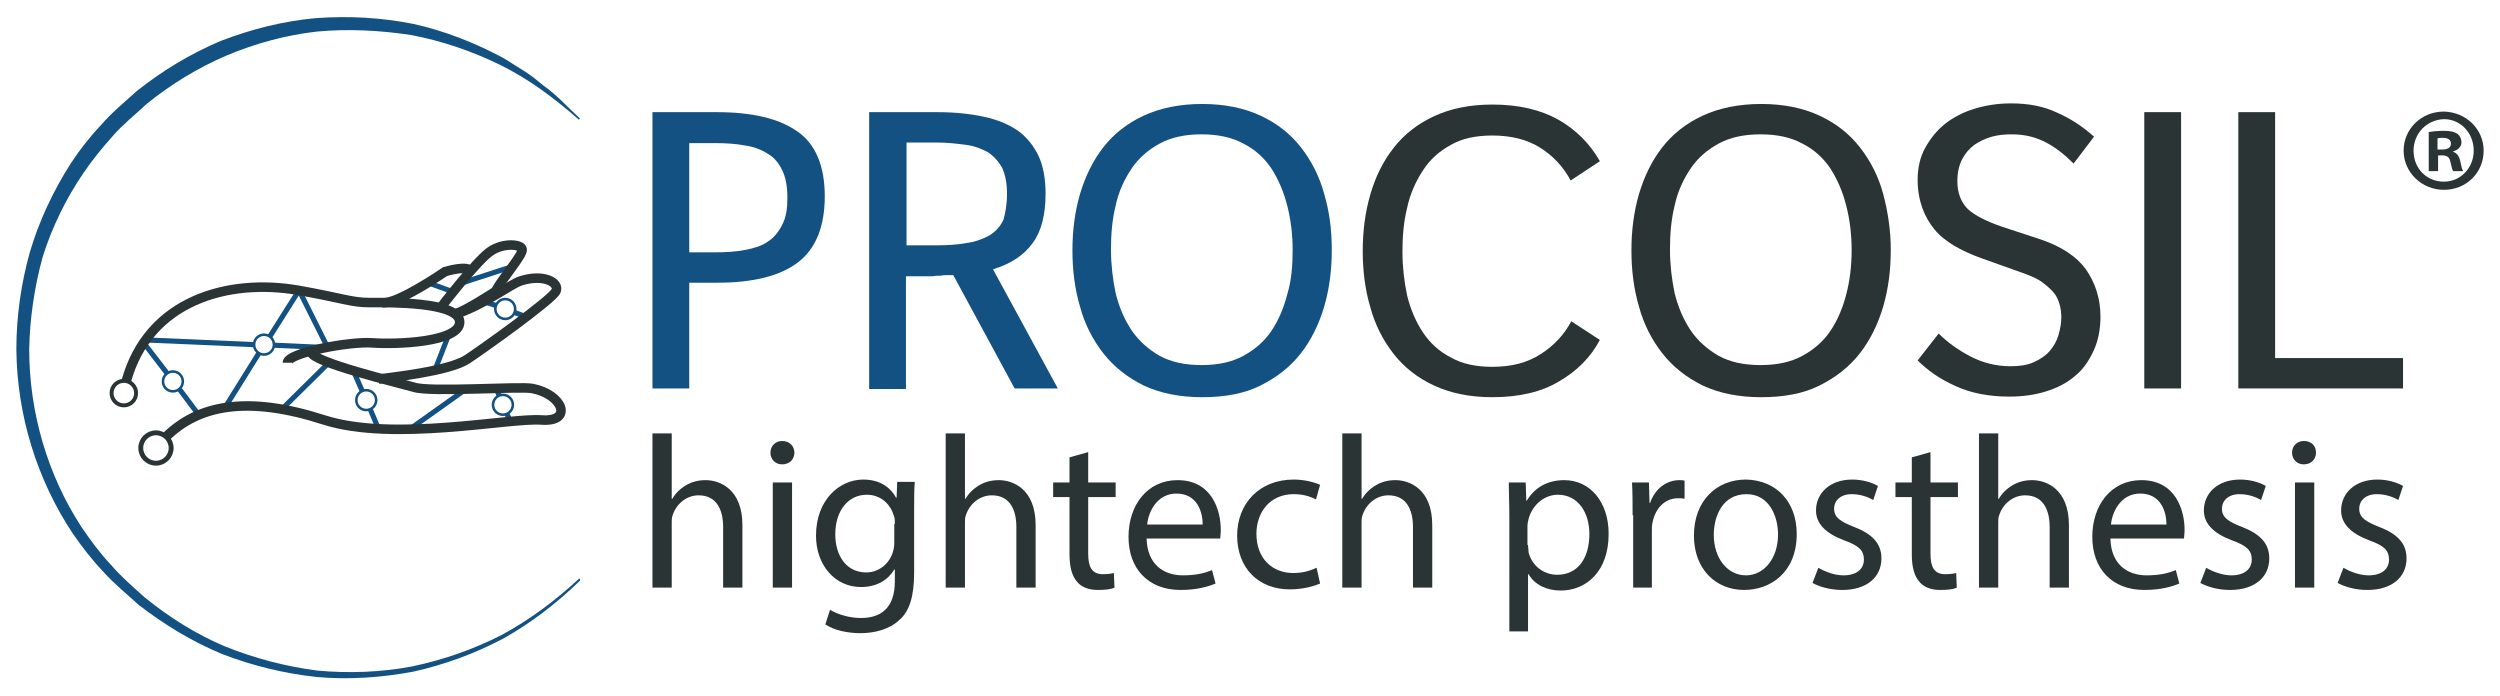
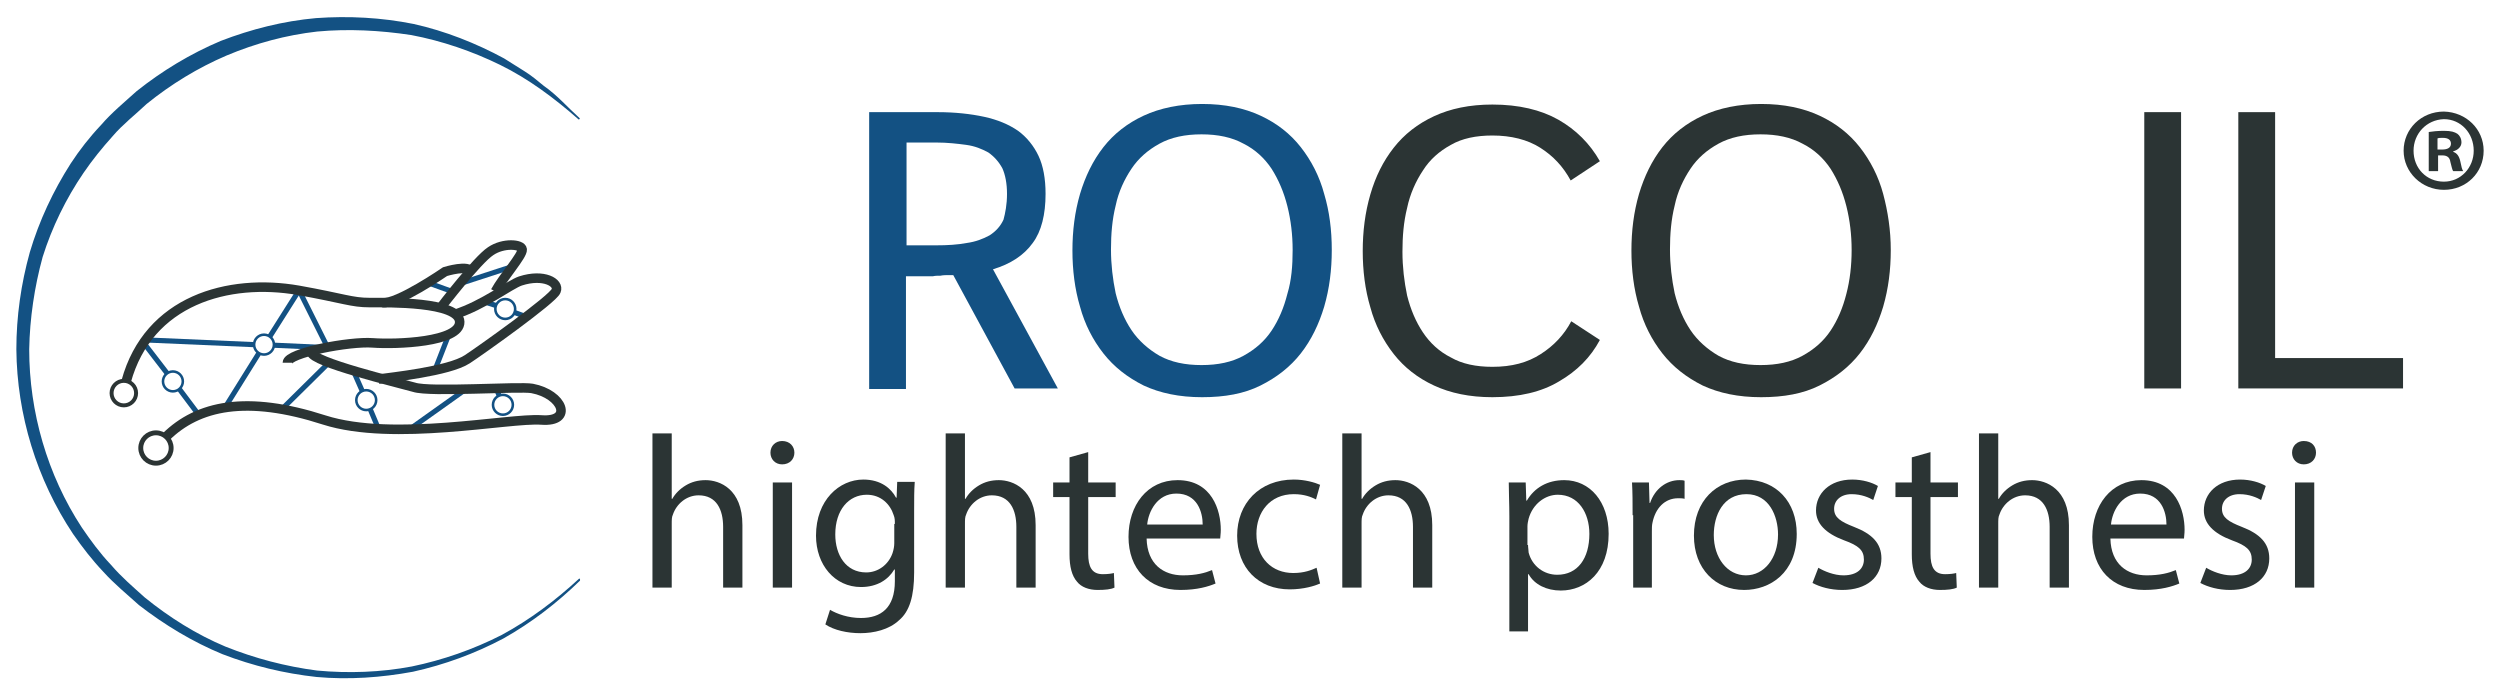
<svg xmlns="http://www.w3.org/2000/svg" version="1.1" id="Livello_1" x="0px" y="0px" viewBox="0 0 428 119.1" style="enable-background:new 0 0 428 119.1;" xml:space="preserve">
  <style type="text/css">
	.st0{fill:#135183;}
	.st1{fill:none;stroke:#135183;stroke-width:0.882;stroke-miterlimit:10;}
	.st2{fill:none;stroke:#135183;stroke-width:0.441;stroke-miterlimit:10;}
	.st3{fill:none;stroke:#2B3434;stroke-width:1.633;stroke-miterlimit:10;}
	.st4{fill:none;stroke:#2B3434;stroke-width:0.679;stroke-miterlimit:10;}
	.st5{fill:none;stroke:#2B3434;stroke-width:0.837;stroke-miterlimit:10;}
	.st6{fill:#2B3434;}
</style>
  <g>
    <g>
      <g>
        <path class="st0" d="M99.3,99.4c-3.9,3.8-8.3,7.2-13.1,9.9c-4.9,2.6-10.1,4.5-15.5,5.7c-5.4,1-11,1.4-16.5,0.9     c-5.5-0.6-10.9-1.9-16.1-3.9c-5.1-2.1-9.9-5-14.3-8.4c-2.1-1.9-4.2-3.6-6.1-5.7c-1.9-2-3.6-4.2-5.2-6.5C6.3,82.1,2.9,71,2.8,59.8     c0-5.6,0.8-11.2,2.3-16.6c1.6-5.4,4-10.5,7-15.2c1.5-2.3,3.3-4.6,5.2-6.6c1.8-2.1,4-3.9,6.1-5.8c4.4-3.5,9.2-6.4,14.4-8.6     c5.2-2,10.7-3.4,16.3-3.9c5.6-0.4,11.2-0.1,16.7,1c5.4,1.2,10.7,3.3,15.5,5.9l3.5,2.2l0.9,0.6l0.8,0.6l1.6,1.3     c2.3,1.6,4.1,3.7,6.1,5.5c0.1,0.1,0.1,0.1,0,0.2c-0.1,0.1-0.1,0.1-0.2,0l0,0c-4.1-3.6-8.5-6.9-13.4-9.3C80.9,8.8,75.7,7,70.4,6     c-5.3-0.8-10.7-1.1-16.1-0.6c-5.3,0.6-10.5,2-15.5,4.1c-4.9,2.1-9.5,4.9-13.7,8.3c-1.9,1.8-4.1,3.5-5.8,5.5c-1.8,2-3.5,4.1-5,6.3     c-3,4.4-5.4,9.3-7,14.4C5.9,49.1,5.1,54.5,5,59.8c0,10.7,3.1,21.5,9,30.5c1.5,2.2,3.1,4.4,5,6.4c1.8,2.1,3.8,3.8,5.8,5.6     c4.2,3.4,8.8,6.3,13.8,8.4c5,2,10.3,3.4,15.7,4.1c5.4,0.5,10.9,0.3,16.2-0.7c5.3-1.1,10.5-2.9,15.4-5.4c4.8-2.6,9.2-5.9,13.2-9.6     l0,0c0.1-0.1,0.1,0,0.2,0C99.3,99.2,99.3,99.3,99.3,99.4z" />
      </g>
      <g>
        <g>
          <line class="st1" x1="85.5" y1="67.8" x2="84.8" y2="66.2" />
-           <line class="st1" x1="87.4" y1="72.2" x2="86.8" y2="70.9" />
          <circle class="st2" cx="86.1" cy="69.3" r="1.7" />
        </g>
        <line class="st1" x1="79.8" y1="66.6" x2="70.1" y2="73.5" />
        <line class="st1" x1="55.8" y1="58.9" x2="51.2" y2="49.7" />
        <line class="st1" x1="56.3" y1="62.1" x2="48.1" y2="70.2" />
        <line class="st1" x1="74.4" y1="63.5" x2="76.9" y2="57.1" />
        <line class="st1" x1="87.8" y1="45.6" x2="78.9" y2="48.5" />
        <line class="st1" x1="77.4" y1="49.9" x2="73.8" y2="48.6" />
        <g>
          <line class="st1" x1="46.2" y1="57.6" x2="51.2" y2="49.7" />
          <line class="st1" x1="38.5" y1="69.8" x2="44.3" y2="60.5" />
          <line class="st1" x1="43.4" y1="59" x2="25" y2="58.2" />
          <line class="st1" x1="55.6" y1="59.5" x2="46.9" y2="59.1" />
          <circle class="st2" cx="45.2" cy="59" r="1.7" />
        </g>
        <g>
          <line class="st1" x1="30.7" y1="66.6" x2="33.7" y2="70.6" />
          <line class="st1" x1="24.6" y1="58.7" x2="28.6" y2="63.9" />
          <circle class="st2" cx="29.6" cy="65.3" r="1.7" />
        </g>
        <g>
          <line class="st1" x1="84.9" y1="52.3" x2="83" y2="51.7" />
          <line class="st1" x1="90" y1="54.2" x2="88.1" y2="53.5" />
          <circle class="st2" cx="86.5" cy="52.9" r="1.7" />
        </g>
        <g>
          <line class="st1" x1="62" y1="66.9" x2="60.5" y2="63.5" />
          <line class="st1" x1="65" y1="73.9" x2="63.4" y2="70.1" />
          <circle class="st2" cx="62.7" cy="68.5" r="1.7" />
        </g>
        <g>
          <path class="st3" d="M65.5,51.8c2.4,0.4,10.7-5.3,10.7-5.3s4.2-1.3,4.5,0.1" />
-           <path class="st3" d="M75.5,52.6c0,0,6.2-8.1,8.5-9.6c2.2-1.5,5.3-1.2,5.4-0.3c0.1,1-3.3,4.8-4.6,7.2c0,0-5.5,3.6-6.9,3.8" />
+           <path class="st3" d="M75.5,52.6c0,0,6.2-8.1,8.5-9.6c2.2-1.5,5.3-1.2,5.4-0.3c0.1,1-3.3,4.8-4.6,7.2" />
          <path class="st3" d="M77.9,53.8c4.8-1.5,9.4-5.1,11.2-5.7c4-1.3,6.7,0.3,6.1,1.7c-0.5,1.4-13.2,10.4-15.2,11.7      c-3.2,2.1-13.2,3.1-15.2,3.4" />
          <path class="st3" d="M49.2,62.1c0-1.7,10.7-3.7,14.6-3.4c4,0.3,15-0.1,14.9-3.6c-0.1-3.5-12.3-3.3-15.4-3.3      c-3.1,0-4.4-0.7-12.2-2.1c-12-2.1-25.7,1.7-29.5,15.6" />
          <path class="st3" d="M28.4,74.8c5.5-5.4,13.8-7.2,27.1-2.9c11.9,3.8,31.6-0.4,37.2,0c5.5,0.4,3.7-4.4-1.6-5.4      c-2.2-0.4-17.5,0.7-20.2-0.2c-2.8-0.8-17.5-4.3-17.6-6" />
        </g>
        <circle class="st4" cx="21.2" cy="67.3" r="2.1" />
        <circle class="st5" cx="26.7" cy="76.7" r="2.6" />
      </g>
    </g>
    <g>
      <g>
        <path class="st6" d="M111.7,74.2h3.3v11.2h0.1c0.5-0.9,1.3-1.7,2.3-2.3c1-0.6,2.1-0.9,3.4-0.9c2.4,0,6.3,1.5,6.3,7.7v10.7h-3.3     V90.2c0-2.9-1.1-5.4-4.2-5.4c-2.1,0-3.8,1.5-4.4,3.3c-0.2,0.4-0.2,0.9-0.2,1.6v10.9h-3.3V74.2z" />
        <path class="st6" d="M136,77.5c0,1.1-0.8,2-2.1,2c-1.2,0-2-0.9-2-2c0-1.2,0.9-2,2-2C135.2,75.5,136,76.4,136,77.5z M132.3,100.6     v-18h3.3v18H132.3z" />
        <path class="st6" d="M156.6,82.6c-0.1,1.3-0.1,2.8-0.1,5V98c0,4.1-0.8,6.7-2.6,8.2c-1.7,1.6-4.3,2.2-6.6,2.2     c-2.2,0-4.5-0.5-6-1.5l0.8-2.5c1.2,0.7,3.1,1.4,5.3,1.4c3.4,0,5.8-1.7,5.8-6.3v-2h-0.1c-1,1.7-2.9,3-5.7,3     c-4.5,0-7.7-3.8-7.7-8.8c0-6.1,4-9.6,8.1-9.6c3.1,0,4.8,1.6,5.6,3.1h0.1l0.1-2.7H156.6z M153.2,89.7c0-0.6,0-1-0.2-1.5     c-0.6-1.9-2.2-3.5-4.6-3.5c-3.1,0-5.4,2.6-5.4,6.8c0,3.5,1.8,6.5,5.3,6.5c2,0,3.8-1.3,4.5-3.3c0.2-0.6,0.3-1.2,0.3-1.7V89.7z" />
        <path class="st6" d="M161.9,74.2h3.3v11.2h0.1c0.5-0.9,1.3-1.7,2.3-2.3c1-0.6,2.1-0.9,3.4-0.9c2.4,0,6.3,1.5,6.3,7.7v10.7h-3.3     V90.2c0-2.9-1.1-5.4-4.2-5.4c-2.1,0-3.8,1.5-4.4,3.3c-0.2,0.4-0.2,0.9-0.2,1.6v10.9h-3.3V74.2z" />
        <path class="st6" d="M186.3,77.4v5.2h4.7v2.5h-4.7v9.7c0,2.2,0.6,3.5,2.5,3.5c0.9,0,1.5-0.1,1.9-0.2l0.1,2.5     c-0.6,0.3-1.6,0.4-2.9,0.4c-1.5,0-2.8-0.5-3.5-1.4c-0.9-1-1.3-2.6-1.3-4.7v-9.8h-2.8v-2.5h2.8v-4.3L186.3,77.4z" />
        <path class="st6" d="M196.3,92.2c0.1,4.4,2.9,6.3,6.2,6.3c2.3,0,3.8-0.4,5-0.9l0.6,2.3c-1.2,0.5-3.1,1.1-6,1.1     c-5.5,0-8.9-3.6-8.9-9.1c0-5.4,3.2-9.7,8.4-9.7c5.9,0,7.4,5.2,7.4,8.5c0,0.7-0.1,1.2-0.1,1.5H196.3z M205.9,89.8     c0-2.1-0.9-5.3-4.5-5.3c-3.3,0-4.8,3.1-5,5.3H205.9z" />
        <path class="st6" d="M226,99.9c-0.9,0.4-2.8,1-5.2,1c-5.4,0-9-3.7-9-9.2c0-5.5,3.8-9.6,9.7-9.6c1.9,0,3.6,0.5,4.5,0.9l-0.7,2.5     c-0.8-0.4-2-0.9-3.8-0.9c-4.1,0-6.4,3.1-6.4,6.8c0,4.2,2.7,6.7,6.3,6.7c1.9,0,3.1-0.5,4-0.9L226,99.9z" />
        <path class="st6" d="M229.8,74.2h3.3v11.2h0.1c0.5-0.9,1.3-1.7,2.3-2.3c1-0.6,2.1-0.9,3.4-0.9c2.4,0,6.3,1.5,6.3,7.7v10.7h-3.3     V90.2c0-2.9-1.1-5.4-4.2-5.4c-2.1,0-3.8,1.5-4.4,3.3c-0.2,0.4-0.2,0.9-0.2,1.6v10.9h-3.3V74.2z" />
        <path class="st6" d="M258.4,88.5c0-2.3-0.1-4.2-0.1-5.9h2.9l0.1,3.1h0.1c1.3-2.2,3.5-3.5,6.4-3.5c4.4,0,7.6,3.7,7.6,9.2     c0,6.5-3.9,9.7-8.2,9.7c-2.4,0-4.5-1-5.5-2.8h-0.1v9.8h-3.2V88.5z M261.6,93.3c0,0.5,0.1,0.9,0.1,1.3c0.6,2.3,2.6,3.8,4.9,3.8     c3.5,0,5.5-2.8,5.5-7c0-3.6-1.9-6.7-5.4-6.7c-2.2,0-4.3,1.6-5,4.1c-0.1,0.4-0.2,0.9-0.2,1.3V93.3z" />
        <path class="st6" d="M279.5,88.2c0-2.1,0-3.9-0.1-5.6h2.9l0.1,3.5h0.1c0.8-2.4,2.8-3.9,5-3.9c0.4,0,0.6,0,0.9,0.1v3.1     c-0.3-0.1-0.7-0.1-1.1-0.1c-2.3,0-3.9,1.7-4.4,4.2c-0.1,0.4-0.1,1-0.1,1.5v9.6h-3.2V88.2z" />
        <path class="st6" d="M307.6,91.4c0,6.7-4.6,9.6-9,9.6c-4.9,0-8.6-3.6-8.6-9.3c0-6,3.9-9.6,8.9-9.6     C304.1,82.2,307.6,85.9,307.6,91.4z M293.4,91.6c0,3.9,2.3,6.9,5.5,6.9c3.1,0,5.5-2.9,5.5-7c0-3.1-1.5-6.9-5.4-6.9     C295,84.6,293.4,88.2,293.4,91.6z" />
        <path class="st6" d="M311.3,97.2c1,0.6,2.7,1.3,4.3,1.3c2.4,0,3.5-1.2,3.5-2.7c0-1.6-0.9-2.4-3.4-3.3c-3.2-1.2-4.8-2.9-4.8-5.1     c0-2.9,2.3-5.3,6.2-5.3c1.8,0,3.4,0.5,4.4,1.1l-0.8,2.4c-0.7-0.4-2-1-3.7-1c-1.9,0-3,1.1-3,2.5c0,1.5,1.1,2.2,3.4,3.1     c3.1,1.2,4.7,2.8,4.7,5.4c0,3.2-2.5,5.4-6.7,5.4c-2,0-3.8-0.5-5.1-1.2L311.3,97.2z" />
        <path class="st6" d="M330.5,77.4v5.2h4.7v2.5h-4.7v9.7c0,2.2,0.6,3.5,2.5,3.5c0.9,0,1.5-0.1,1.9-0.2l0.1,2.5     c-0.6,0.3-1.6,0.4-2.9,0.4c-1.5,0-2.8-0.5-3.5-1.4c-0.9-1-1.3-2.6-1.3-4.7v-9.8h-2.8v-2.5h2.8v-4.3L330.5,77.4z" />
        <path class="st6" d="M338.8,74.2h3.3v11.2h0.1c0.5-0.9,1.3-1.7,2.3-2.3c1-0.6,2.1-0.9,3.4-0.9c2.4,0,6.3,1.5,6.3,7.7v10.7h-3.3     V90.2c0-2.9-1.1-5.4-4.2-5.4c-2.1,0-3.8,1.5-4.4,3.3c-0.2,0.4-0.2,0.9-0.2,1.6v10.9h-3.3V74.2z" />
        <path class="st6" d="M361.3,92.2c0.1,4.4,2.9,6.3,6.2,6.3c2.3,0,3.8-0.4,5-0.9l0.6,2.3c-1.2,0.5-3.1,1.1-6,1.1     c-5.5,0-8.9-3.6-8.9-9.1c0-5.4,3.2-9.7,8.4-9.7c5.9,0,7.4,5.2,7.4,8.5c0,0.7-0.1,1.2-0.1,1.5H361.3z M370.9,89.8     c0-2.1-0.9-5.3-4.5-5.3c-3.3,0-4.8,3.1-5,5.3H370.9z" />
        <path class="st6" d="M377.7,97.2c1,0.6,2.7,1.3,4.3,1.3c2.4,0,3.5-1.2,3.5-2.7c0-1.6-0.9-2.4-3.4-3.3c-3.2-1.2-4.8-2.9-4.8-5.1     c0-2.9,2.3-5.3,6.2-5.3c1.8,0,3.4,0.5,4.4,1.1l-0.8,2.4c-0.7-0.4-2-1-3.7-1c-1.9,0-3,1.1-3,2.5c0,1.5,1.1,2.2,3.4,3.1     c3.1,1.2,4.7,2.8,4.7,5.4c0,3.2-2.5,5.4-6.7,5.4c-2,0-3.8-0.5-5.1-1.2L377.7,97.2z" />
        <path class="st6" d="M396.5,77.5c0,1.1-0.8,2-2.1,2c-1.2,0-2-0.9-2-2c0-1.2,0.9-2,2-2C395.8,75.5,396.5,76.4,396.5,77.5z      M392.9,100.6v-18h3.3v18H392.9z" />
-         <path class="st6" d="M401.2,97.2c1,0.6,2.7,1.3,4.3,1.3c2.4,0,3.5-1.2,3.5-2.7c0-1.6-0.9-2.4-3.4-3.3c-3.2-1.2-4.8-2.9-4.8-5.1     c0-2.9,2.3-5.3,6.2-5.3c1.8,0,3.4,0.5,4.4,1.1l-0.8,2.4c-0.7-0.4-2-1-3.7-1c-1.9,0-3,1.1-3,2.5c0,1.5,1.1,2.2,3.4,3.1     c3.1,1.2,4.7,2.8,4.7,5.4c0,3.2-2.5,5.4-6.7,5.4c-2,0-3.8-0.5-5.1-1.2L401.2,97.2z" />
      </g>
      <g>
        <g>
          <path class="st6" d="M425.2,25.8c0,3.8-3,6.7-6.8,6.7c-3.8,0-6.9-3-6.9-6.7c0-3.7,3-6.7,6.9-6.7      C422.2,19.2,425.2,22.1,425.2,25.8z M413.2,25.8c0,3,2.2,5.3,5.2,5.3c2.9,0,5.1-2.4,5.1-5.3c0-3-2.2-5.4-5.1-5.4      C415.4,20.5,413.2,22.9,413.2,25.8z M417.3,29.3h-1.5v-6.7c0.6-0.1,1.5-0.2,2.6-0.2c1.3,0,1.8,0.2,2.3,0.5      c0.4,0.3,0.7,0.8,0.7,1.5c0,0.7-0.6,1.3-1.4,1.5v0.1c0.6,0.2,1,0.7,1.2,1.6c0.2,1,0.3,1.4,0.5,1.7H420c-0.2-0.2-0.3-0.9-0.5-1.6      c-0.1-0.7-0.5-1.1-1.4-1.1h-0.7V29.3z M417.4,25.6h0.7c0.9,0,1.5-0.3,1.5-1c0-0.6-0.4-1-1.4-1c-0.4,0-0.7,0-0.9,0.1V25.6z" />
        </g>
        <g>
-           <path class="st0" d="M141.2,33.6c0,5.3-1.6,9.1-4.7,11.4c-3.1,2.3-7.7,3.4-13.7,3.4H118v18.1h-6.3V19.2h11      c6.1,0,10.7,1.1,13.8,3.3C139.6,24.6,141.2,28.4,141.2,33.6z M134.8,33.8c0-1.9-0.3-3.5-0.9-4.7c-0.6-1.2-1.4-2.2-2.5-2.8      c-1.1-0.7-2.4-1.2-3.9-1.4c-1.5-0.3-3.3-0.4-5.2-0.4H118v18.7h4.3c1.9,0,3.7-0.1,5.2-0.4c1.6-0.3,2.9-0.7,3.9-1.4      c1.1-0.7,1.9-1.7,2.5-2.9C134.6,37.2,134.8,35.7,134.8,33.8z" />
          <path class="st0" d="M181.1,66.5h-7.4l-10.5-19.4c-0.2,0-0.5,0-0.9,0c-0.4,0-0.8,0-1.3,0.1c-0.5,0-0.9,0-1.3,0.1      c-0.4,0-0.8,0-1,0h-3.6v19.3h-6.3V19.2h11.7c3,0,5.7,0.3,8,0.8c2.3,0.5,4.2,1.3,5.8,2.4c1.5,1.1,2.7,2.6,3.5,4.3      s1.2,3.9,1.2,6.5c0,3.5-0.7,6.4-2.2,8.4c-1.5,2.1-3.8,3.6-6.8,4.5L181.1,66.5z M172.4,33.2c0-1.8-0.3-3.3-0.8-4.4      c-0.6-1.1-1.4-2-2.4-2.7c-1.1-0.6-2.3-1.1-3.8-1.3c-1.5-0.2-3.2-0.4-5.1-0.4h-5.1V42h5.1c1.9,0,3.6-0.1,5.2-0.4      c1.5-0.2,2.8-0.7,3.9-1.3c1.1-0.7,1.9-1.6,2.4-2.7C172.1,36.5,172.4,35,172.4,33.2z" />
          <path class="st0" d="M228,42.8c0,3.4-0.4,6.6-1.3,9.7c-0.9,3-2.2,5.7-4,8c-1.8,2.3-4.1,4.1-6.9,5.5c-2.8,1.4-6.1,2-10,2      c-3.9,0-7.2-0.7-10-2c-2.8-1.4-5.1-3.2-6.9-5.5c-1.8-2.3-3.2-5-4-8c-0.9-3-1.3-6.3-1.3-9.6c0-3.4,0.4-6.6,1.3-9.7      c0.9-3,2.2-5.7,4-8c1.8-2.3,4.1-4.1,6.9-5.4c2.8-1.3,6.2-2,10-2c3.9,0,7.2,0.7,10,2c2.8,1.3,5.1,3.1,6.9,5.4c1.8,2.3,3.2,5,4,8      C227.6,36.2,228,39.4,228,42.8z M221.3,42.8c0-2.6-0.3-5.1-0.9-7.5c-0.6-2.4-1.5-4.5-2.7-6.4c-1.2-1.8-2.8-3.3-4.8-4.3      c-2-1.1-4.4-1.6-7.2-1.6c-2.8,0-5.2,0.5-7.2,1.6c-2,1.1-3.6,2.5-4.8,4.3c-1.2,1.8-2.2,3.9-2.7,6.3c-0.6,2.4-0.8,4.9-0.8,7.5      c0,2.6,0.3,5.1,0.8,7.5c0.6,2.4,1.5,4.5,2.7,6.3c1.2,1.8,2.9,3.3,4.8,4.4c2,1.1,4.4,1.6,7.2,1.6c2.8,0,5.2-0.5,7.2-1.6      c2-1.1,3.6-2.5,4.8-4.3c1.2-1.8,2.1-3.9,2.7-6.3C221.1,48,221.3,45.5,221.3,42.8z" />
        </g>
        <g>
          <path class="st6" d="M273.9,58.2c-1.6,3-3.9,5.3-7,7.1c-3,1.8-6.8,2.7-11.4,2.7c-3.9,0-7.2-0.7-10-2c-2.8-1.3-5.1-3.1-6.9-5.4      c-1.8-2.3-3.2-5-4-8c-0.9-3-1.3-6.3-1.3-9.6c0-3.4,0.4-6.6,1.3-9.7c0.9-3.1,2.2-5.7,4-8c1.8-2.3,4.1-4.1,6.9-5.4      c2.8-1.3,6.1-2,10-2c4.5,0,8.3,0.9,11.3,2.6c3,1.7,5.4,4.1,7.1,7.1l-5,3.3c-1.3-2.4-3-4.2-5.2-5.6c-2.2-1.4-5-2.1-8.2-2.1      c-2.8,0-5.2,0.5-7.1,1.6c-2,1.1-3.6,2.5-4.8,4.4c-1.2,1.8-2.2,4-2.7,6.4c-0.6,2.4-0.8,4.9-0.8,7.5c0,2.6,0.3,5.1,0.8,7.5      c0.6,2.4,1.5,4.5,2.7,6.3c1.2,1.8,2.8,3.3,4.8,4.3c1.9,1.1,4.3,1.6,7.1,1.6c3.3,0,6-0.7,8.3-2.2c2.2-1.4,4-3.3,5.2-5.6      L273.9,58.2z" />
          <path class="st6" d="M323.7,42.8c0,3.4-0.4,6.6-1.3,9.7c-0.9,3-2.2,5.7-4,8c-1.8,2.3-4.1,4.1-6.9,5.5c-2.8,1.4-6.1,2-10,2      c-3.9,0-7.2-0.7-10-2c-2.8-1.4-5.1-3.2-6.9-5.5c-1.8-2.3-3.2-5-4-8c-0.9-3-1.3-6.3-1.3-9.6c0-3.4,0.4-6.6,1.3-9.7      c0.9-3,2.2-5.7,4-8c1.8-2.3,4.1-4.1,6.9-5.4c2.8-1.3,6.2-2,10-2c3.9,0,7.2,0.7,10,2c2.8,1.3,5.1,3.1,6.9,5.4c1.8,2.3,3.2,5,4,8      C323.2,36.2,323.7,39.4,323.7,42.8z M317,42.8c0-2.6-0.3-5.1-0.9-7.5c-0.6-2.4-1.5-4.5-2.7-6.4c-1.2-1.8-2.8-3.3-4.8-4.3      c-2-1.1-4.4-1.6-7.2-1.6c-2.8,0-5.2,0.5-7.2,1.6c-2,1.1-3.6,2.5-4.8,4.3c-1.2,1.8-2.2,3.9-2.7,6.3c-0.6,2.4-0.8,4.9-0.8,7.5      c0,2.6,0.3,5.1,0.8,7.5c0.6,2.4,1.5,4.5,2.7,6.3c1.2,1.8,2.9,3.3,4.8,4.4c2,1.1,4.4,1.6,7.2,1.6c2.8,0,5.2-0.5,7.2-1.6      c2-1.1,3.6-2.5,4.8-4.3c1.2-1.8,2.1-3.9,2.7-6.3C316.7,48,317,45.5,317,42.8z" />
-           <path class="st6" d="M359.6,54.2c0,2.2-0.4,4.2-1.2,5.9c-0.8,1.7-1.8,3.2-3.2,4.3c-1.4,1.2-3,2-4.9,2.6c-1.9,0.6-4,0.9-6.3,0.9      c-3.5,0-6.6-0.6-9.2-1.8c-2.7-1.2-4.8-2.7-6.5-4.4l3.6-4.6c1.5,1.5,3.3,2.8,5.4,3.9c2.1,1.1,4.4,1.7,6.9,1.7      c1.6,0,2.9-0.2,4-0.7c1.1-0.5,2-1.1,2.7-1.9c0.7-0.8,1.2-1.7,1.5-2.7c0.3-1,0.5-2.1,0.5-3.1c0-0.7-0.1-1.5-0.3-2.2      c-0.2-0.7-0.5-1.4-1-2c-0.5-0.6-1.2-1.2-2-1.8c-0.8-0.6-2-1.1-3.4-1.6l-7-2.5c-1.7-0.6-3.2-1.3-4.6-2.1      c-1.3-0.8-2.5-1.7-3.4-2.8c-0.9-1.1-1.6-2.3-2.1-3.7c-0.5-1.4-0.8-3-0.8-4.8c0-2,0.4-3.9,1.3-5.5c0.9-1.6,2-3,3.4-4.1      c1.4-1.1,3.1-2,5.1-2.6s4-0.9,6.2-0.9c3,0,5.6,0.5,7.9,1.6c2.3,1,4.4,2.4,6.3,4.1L355,28c-1.5-1.5-3-2.7-4.7-3.6      c-1.7-0.9-3.6-1.4-5.9-1.4c-1.2,0-2.3,0.1-3.4,0.4c-1.1,0.3-2.1,0.8-3,1.4c-0.9,0.7-1.6,1.5-2.1,2.5c-0.5,1-0.8,2.2-0.8,3.7      c0,2,0.6,3.6,1.8,4.8c1.2,1.1,3.2,2.1,5.8,3l6.7,2.2c3.5,1.2,6.1,2.9,7.7,5.1C358.7,48.4,359.6,51.1,359.6,54.2z" />
          <path class="st6" d="M373.4,66.5h-6.3V19.2h6.3V66.5z" />
          <path class="st6" d="M411.5,66.5h-28.3V19.2h6.3v42.1h21.9V66.5z" />
        </g>
      </g>
    </g>
  </g>
</svg>